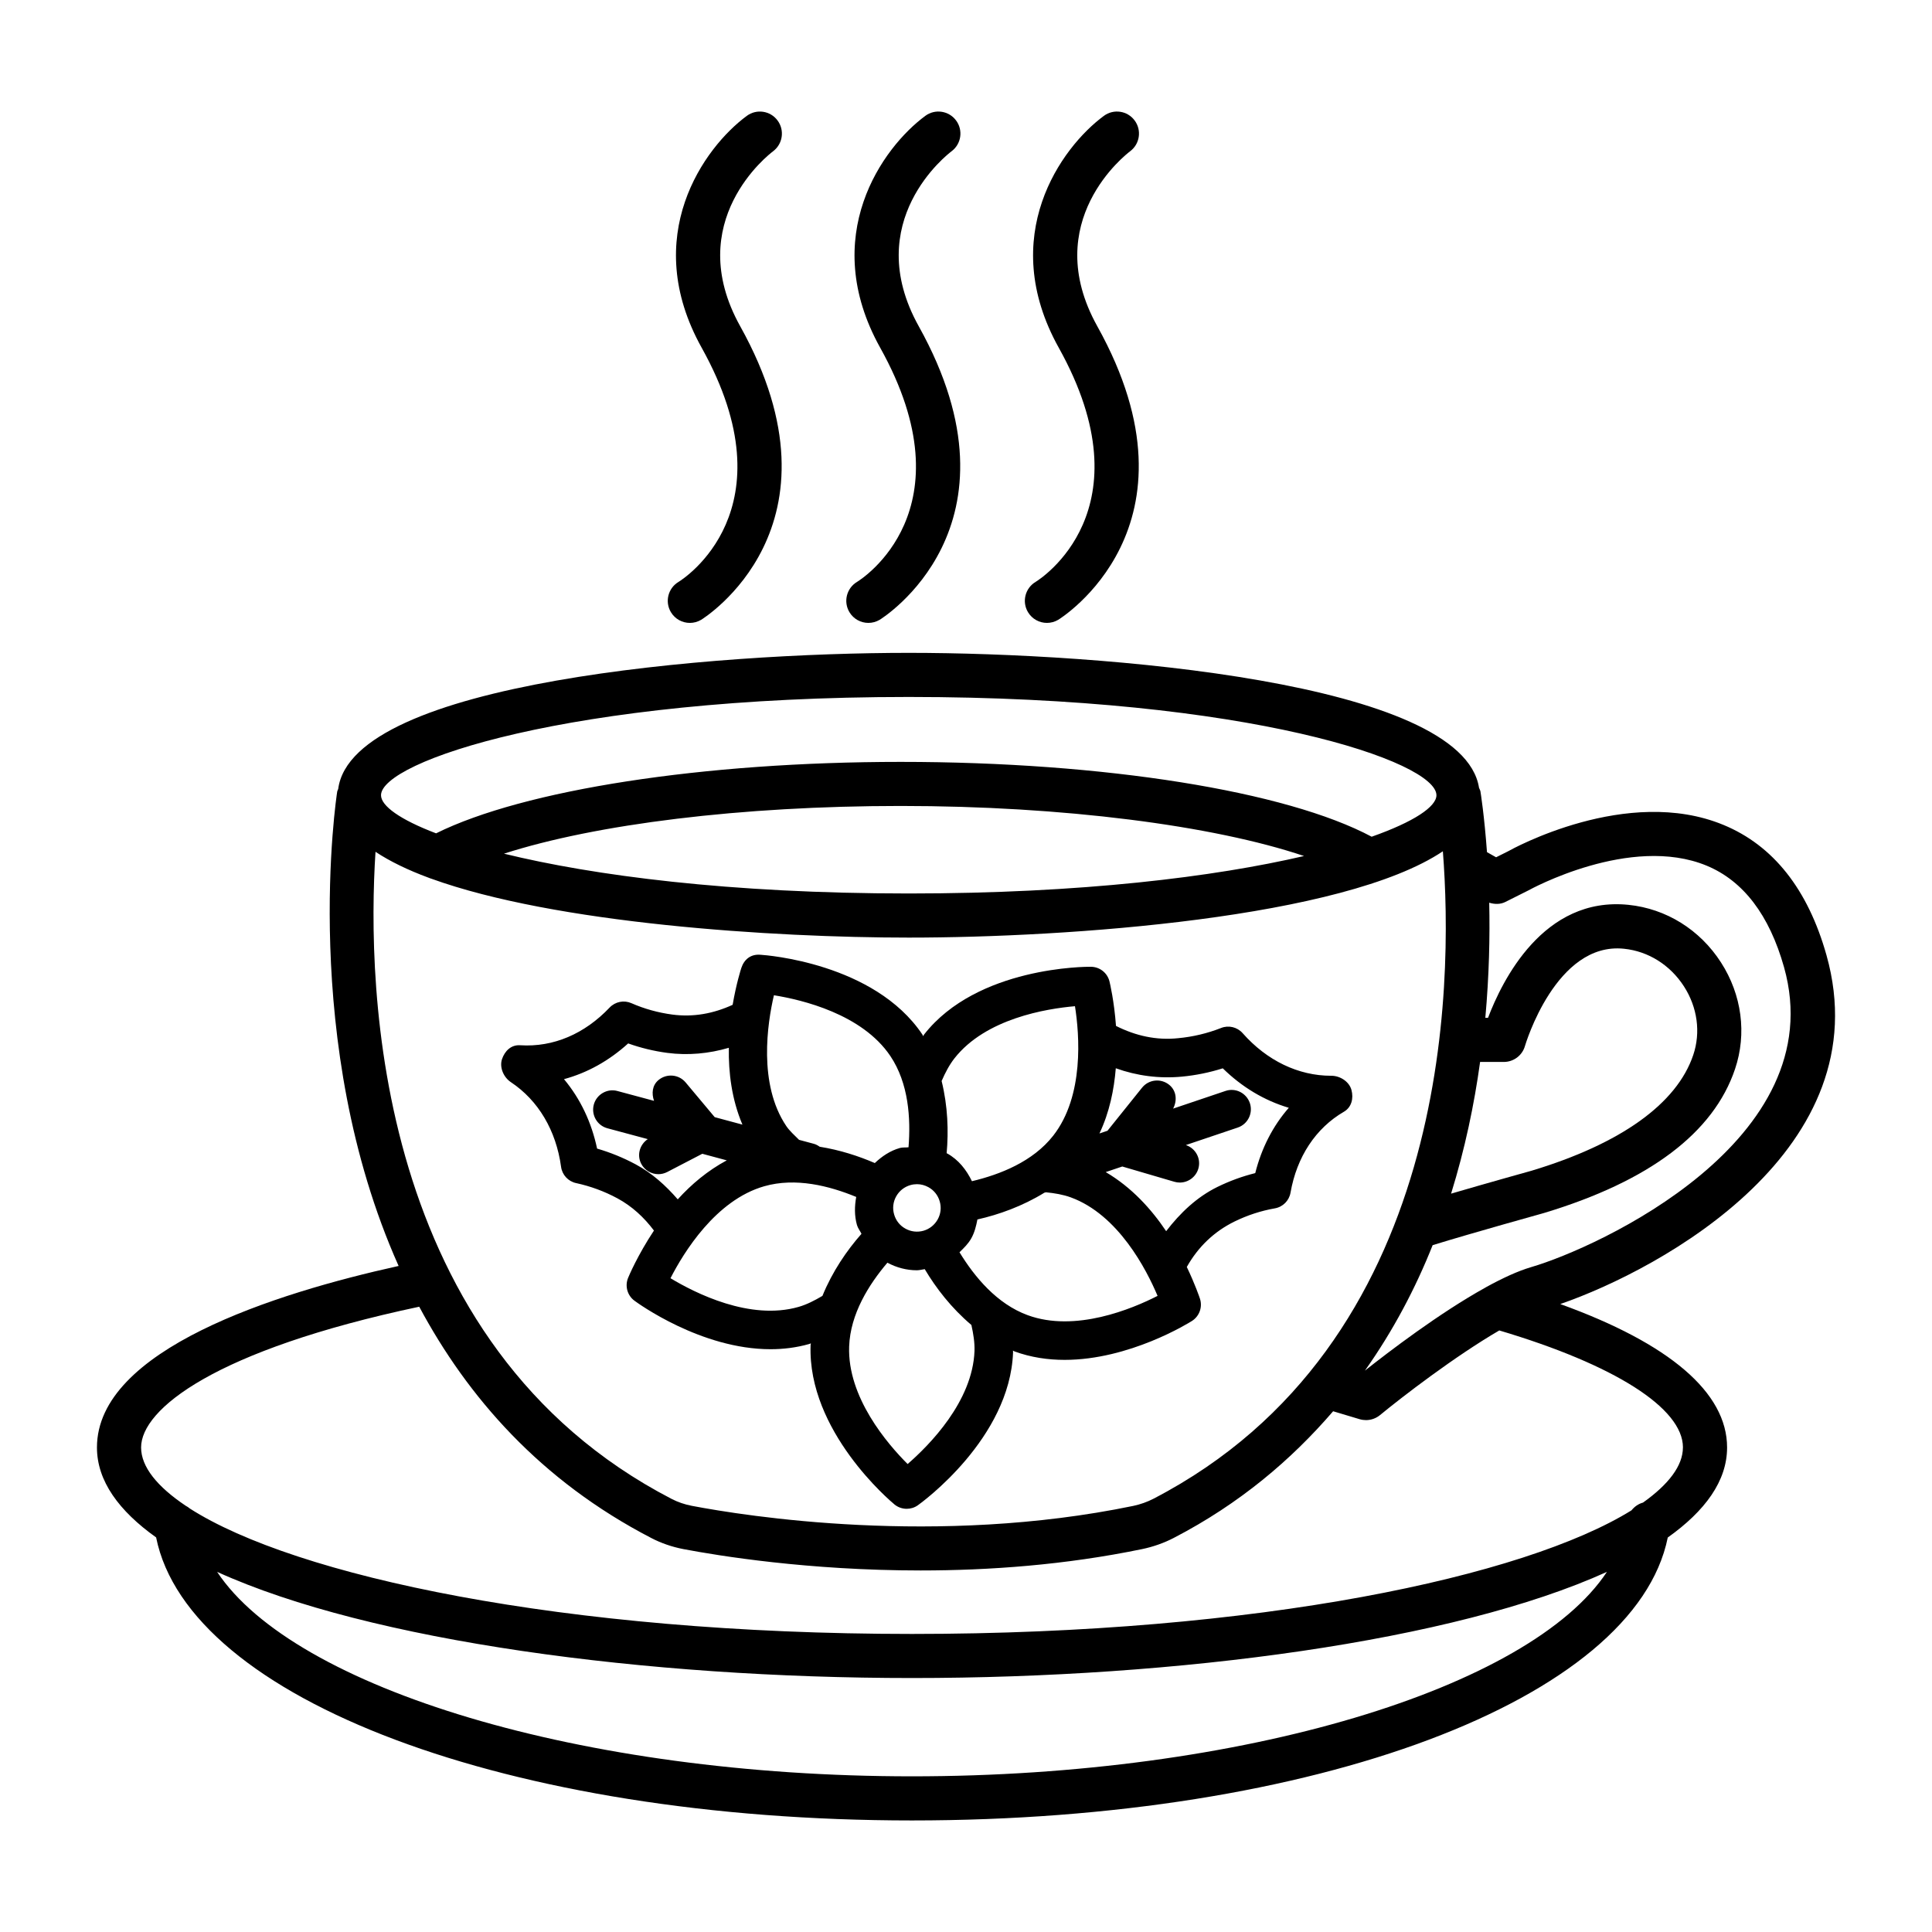
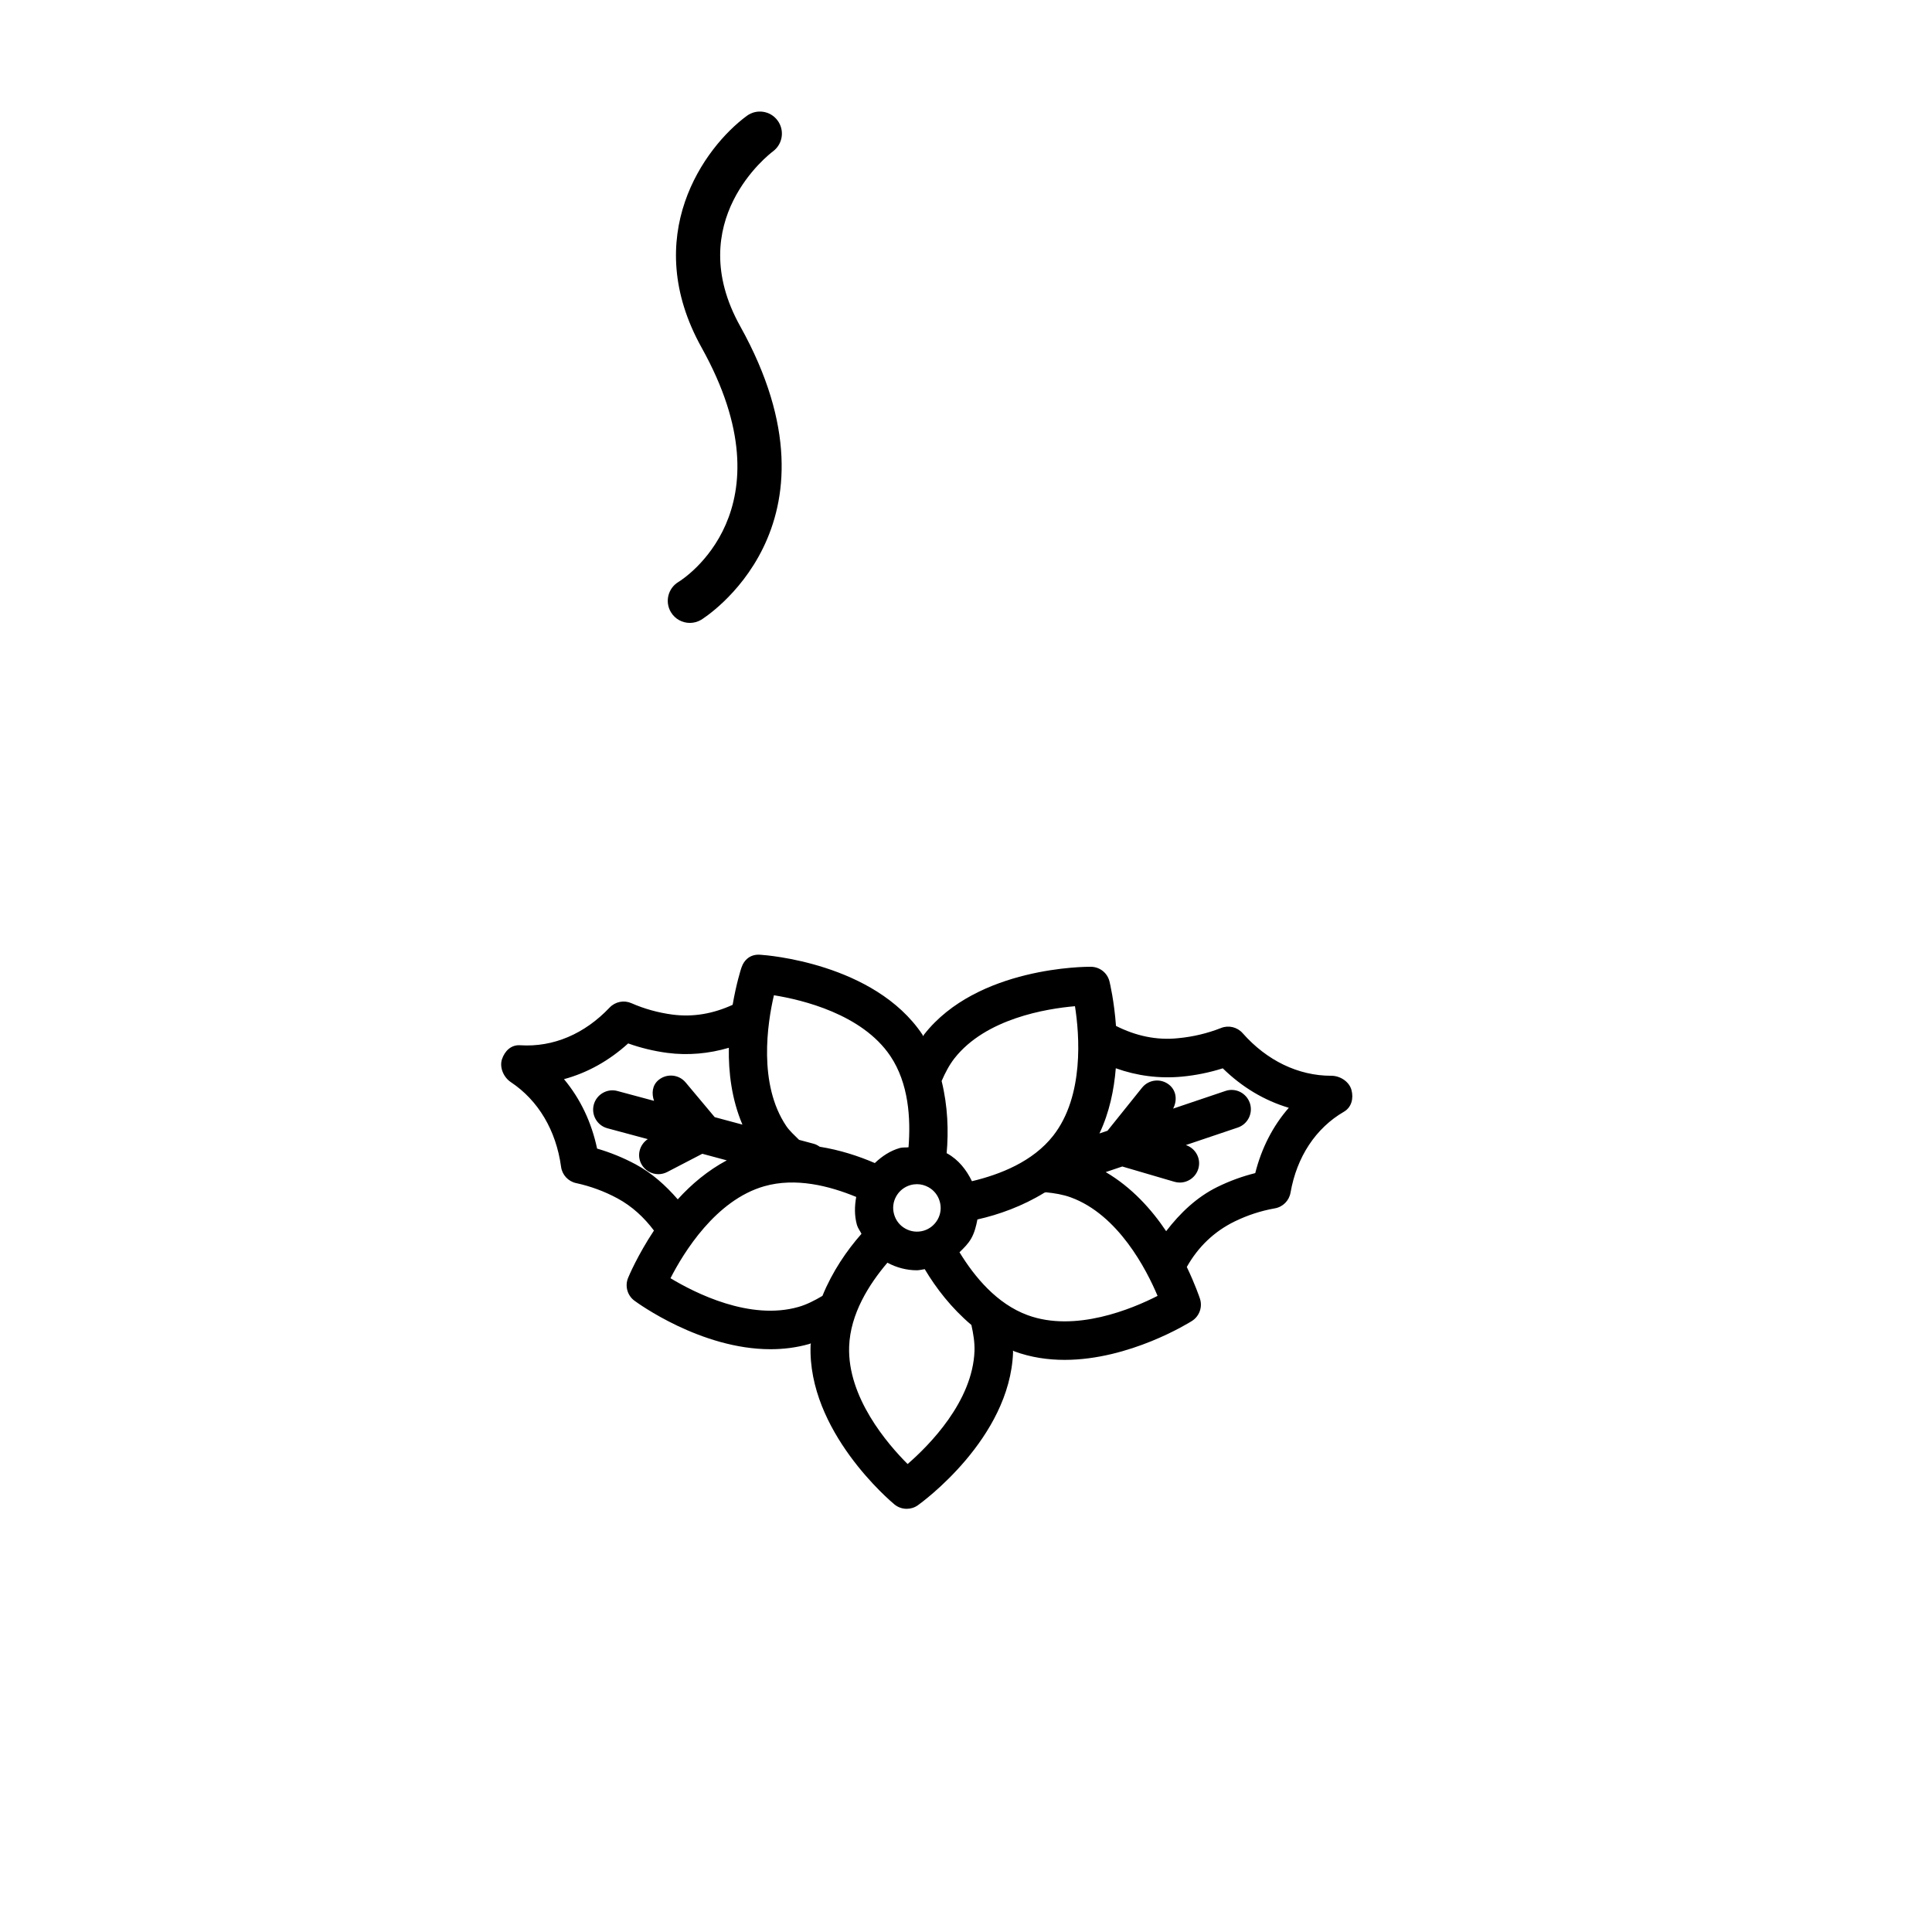
<svg xmlns="http://www.w3.org/2000/svg" fill="#000000" width="800px" height="800px" version="1.1" viewBox="144 144 512 512">
  <g>
-     <path d="m600.71 362.6c-25.5-10.531-56.078 6.441-57.105 7.027l-3.125 1.562-2.414-1.363c-0.711-9.723-1.684-15.816-1.738-16.105-0.062-0.348-0.254-0.621-0.371-0.938-4.367-28.184-99.934-35.77-151.14-35.77-51.395 0-147.48 7.637-151.19 36.074-0.074 0.246-0.223 0.453-0.266 0.715-0.164 0.969-10.152 66.562 16.277 125.69-32.711 7.223-79.945 22.148-79.945 48.102 0 8.895 5.832 16.816 15.68 23.84 8.648 42.934 93.539 75.004 200.3 75.004 106.88 0 191.61-32.039 200.3-74.977 9.879-7.031 15.723-14.961 15.723-23.867 0-14.559-15.277-27.559-44.207-38.004 26.922-9.32 84.98-41.113 70.551-92.438-4.914-17.469-14.102-29.094-27.328-34.551zm-64.469 62.828h6.277c2.625 0 4.922-1.742 5.621-4.258 0.086-0.277 8.191-27.633 26.227-25.742 6.449 0.656 12.23 4.289 15.898 9.969 3.582 5.566 4.481 12.195 2.469 18.172-4.352 12.93-19.191 23.543-42.809 30.672 0 0-11.312 3.144-21.371 6.09 3.688-11.898 6.141-23.66 7.688-34.902zm-151.43-96.727c90.496 0 139.86 17.203 139.86 26.043 0 3.027-5.922 7.031-17.164 10.996-22.598-12.07-70.797-19.832-124.83-19.832-52.34 0-99.879 7.41-123.11 18.934-9.621-3.66-14.594-7.297-14.594-10.094-0.004-8.844 49.355-26.047 139.84-26.047zm104.77 42.152c-23.66 5.508-58.906 9.93-104.77 9.93-47.547 0-83.613-4.762-107.25-10.551 24.25-7.812 62.832-12.645 105.11-12.645 43.008 0.004 82.84 5.164 106.91 13.266zm-246.07-1.117c3.836 2.539 8.566 4.832 14.086 6.871 0.223 0.086 0.434 0.184 0.668 0.242 32.867 11.918 90.656 15.625 126.55 15.625 42.344 0 115.13-5.16 141.56-22.875 2.785 35.605 2.207 130.62-76.691 171.58-1.641 0.855-3.512 1.512-5.379 1.906-52.027 10.758-102.68 2.703-116.98-0.027-1.91-0.371-3.711-0.984-5.336-1.828-78.891-40.883-80.789-135.71-78.477-171.49zm142.16 245.01c-87.543 0-163.68-23.324-184.13-54.184 40.523 18.41 113.75 28.133 184.15 28.133 70.406 0 143.63-9.727 184.16-28.133-20.414 30.871-96.492 54.184-184.18 54.184zm204.32-87.156c0 4.844-3.793 9.793-10.578 14.613-1.234 0.332-2.262 1.078-3.051 2.051-28.301 17.578-98.789 32.758-190.68 32.758-92.695 0-163.57-15.453-191.36-33.227-0.34-0.301-0.707-0.52-1.098-0.738-7.578-5.082-11.832-10.328-11.832-15.457 0-10.121 19.473-25.797 73.707-37.297 12.82 23.918 32.074 46.055 61.512 61.305 2.625 1.363 5.481 2.348 8.52 2.934 9.23 1.754 33.062 5.656 62.816 5.656 18.051 0 38.285-1.434 58.734-5.664 2.926-0.605 5.824-1.633 8.406-2.977 17.488-9.078 31.141-20.699 42.203-33.551l7.027 2.106c0.559 0.164 1.129 0.242 1.684 0.242 1.34 0 2.652-0.457 3.723-1.336 5.836-4.809 19.812-15.562 31.598-22.426 30.473 9.055 48.676 20.57 48.676 31.008zm-40.168-47.805c-3.539 1.031-7.656 2.938-11.961 5.309-0.07 0.039-0.137 0.078-0.203 0.121-12.223 6.766-25.77 17.129-31.945 22.02 7.508-10.613 13.406-21.816 17.953-33.254 10.457-3.227 29.387-8.484 29.512-8.523 27.91-8.418 44.949-21.262 50.629-38.164 3.152-9.367 1.797-19.656-3.723-28.23-5.578-8.684-14.527-14.25-24.516-15.27-22.617-2.316-33.531 20.234-37.23 29.945h-0.711c1.02-11.328 1.234-21.637 1.031-30.512 1.422 0.434 2.93 0.477 4.273-0.195l6.148-3.082c0.258-0.148 26.984-14.906 47.203-6.535 9.719 4.031 16.609 13.078 20.504 26.898 12.93 45.977-49.543 74.387-66.965 79.473z" />
    <path d="m348.86 184.1c2.582-1.934 3.125-5.586 1.199-8.176-1.91-2.582-5.551-3.133-8.148-1.219-11.328 8.348-28.41 31.934-11.957 61.453 23.945 42.988-4.922 61.309-6.137 62.051-2.769 1.656-3.68 5.242-2.027 8.012 1.098 1.84 3.039 2.856 5.023 2.856 1.027 0 2.055-0.266 2.996-0.82 0.398-0.242 39.953-24.645 10.359-77.789-15.496-27.797 7.707-45.625 8.691-46.367z" />
-     <path d="m396.17 184.09c2.582-1.926 3.125-5.586 1.199-8.168-1.91-2.582-5.566-3.133-8.148-1.219-11.328 8.348-28.395 31.934-11.957 61.453 23.957 42.988-4.922 61.309-6.137 62.051-2.769 1.656-3.68 5.242-2.027 8.012 1.098 1.84 3.039 2.856 5.023 2.856 1.027 0 2.055-0.266 2.996-0.82 0.398-0.242 39.969-24.645 10.359-77.789-15.48-27.797 7.711-45.625 8.691-46.375z" />
-     <path d="m443.49 184.09c2.582-1.926 3.125-5.586 1.199-8.168-1.91-2.582-5.551-3.133-8.148-1.219-11.328 8.348-28.395 31.934-11.957 61.453 23.957 42.988-4.922 61.309-6.137 62.051-2.769 1.656-3.68 5.242-2.027 8.012 1.098 1.84 3.039 2.856 5.023 2.856 1.027 0 2.055-0.266 2.996-0.82 0.398-0.242 39.969-24.645 10.359-77.789-15.48-27.797 7.707-45.625 8.691-46.375z" />
    <path d="m296.67 457.53c3.809 0.828 7.508 2.184 10.945 4.039 3.91 2.109 7.07 5.066 9.688 8.539-4.324 6.531-6.68 12.098-6.875 12.602-0.855 2.156-0.156 4.617 1.711 5.992 0.828 0.613 17.609 12.855 36.059 12.855 3.383 0 6.836-0.414 10.246-1.383 0.152-0.043 0.297-0.121 0.449-0.168-0.008 0.156-0.07 0.289-0.078 0.445-0.844 22.859 21.262 41.445 22.203 42.223 0.941 0.785 2.113 1.176 3.269 1.176 1.043 0 2.082-0.312 2.969-0.949 1-0.715 24.371-17.645 25.215-40.512 0.004-0.152-0.023-0.312-0.02-0.465 0.148 0.055 0.258 0.16 0.406 0.215 4.367 1.598 8.875 2.242 13.27 2.242 17.211 0 32.918-9.789 33.746-10.309 1.957-1.242 2.84-3.644 2.141-5.859-0.125-0.395-1.305-3.867-3.5-8.453 2.988-5.309 7.223-9.383 12.633-12.039 3.41-1.668 7.008-2.848 10.703-3.496 2.125-0.371 3.781-2.031 4.152-4.16 1.656-9.488 6.68-17.109 14.168-21.453 1.996-1.164 2.582-3.519 1.984-5.75-0.598-2.234-3.012-3.773-5.324-3.773h-0.07c-8.691 0-17.023-4.012-23.445-11.289-1.441-1.625-3.738-2.168-5.707-1.375-3.641 1.426-7.449 2.34-11.359 2.703-5.758 0.621-11.305-0.625-16.5-3.25-0.484-6.602-1.617-11.355-1.734-11.828-0.57-2.246-2.582-3.824-4.91-3.844-1.172-0.023-30.109-0.062-44.207 17.945-0.102 0.129-0.148 0.309-0.25 0.438-0.094-0.145-0.125-0.309-0.223-0.453-12.758-18.977-41.566-21.027-42.781-21.105-2.727-0.277-4.453 1.285-5.18 3.473-0.137 0.414-1.359 4.258-2.305 9.781-5.07 2.324-10.41 3.324-15.988 2.586-3.754-0.5-7.406-1.512-10.844-3.019-1.957-0.863-4.266-0.414-5.766 1.156-6.621 6.977-14.883 10.547-23.688 9.996-2.41-0.172-4.094 1.5-4.836 3.68-0.727 2.199 0.43 4.824 2.356 6.102 7.262 4.832 11.984 12.793 13.297 22.426 0.285 2.141 1.883 3.867 3.981 4.32zm58.977 32.809c-12.898 3.703-27.441-3.668-33.961-7.598 3.469-6.777 11.973-20.699 24.844-24.371 8.316-2.383 17.262-0.105 24.375 2.832-0.445 2.457-0.5 4.965 0.195 7.434 0.246 0.863 0.824 1.543 1.199 2.34-3.887 4.41-7.707 9.977-10.348 16.449-2.082 1.234-4.188 2.309-6.305 2.914zm29.625-32.277c0.57-0.164 1.156-0.242 1.742-0.242 1.043 0 2.082 0.273 3.039 0.801 1.469 0.812 2.527 2.156 2.984 3.773 0.473 1.613 0.273 3.309-0.543 4.773-0.828 1.469-2.156 2.531-3.766 2.996-1.625 0.449-3.324 0.258-4.781-0.559-1.484-0.812-2.539-2.156-2.996-3.773-0.473-1.613-0.273-3.305 0.543-4.773 0.82-1.473 2.164-2.535 3.777-2.996zm16.98 43.969c-0.5 13.383-11.984 24.973-17.723 29.953-5.379-5.367-15.98-17.707-15.496-31.156 0.312-8.645 5.223-16.41 10.137-22.199 2.441 1.312 5.106 2.008 7.801 2.008 0.703 0 1.395-0.203 2.094-0.297 2.992 5.031 7.074 10.324 12.363 14.793 0.531 2.356 0.898 4.688 0.824 6.898zm14.113-9.488c-8.199-3-14.102-10.16-18.09-16.684 1.168-1.125 2.34-2.262 3.148-3.723 0.867-1.562 1.273-3.262 1.602-4.965 5.688-1.281 11.934-3.512 17.785-7.113 0.059-0.02 0.117-0.012 0.176-0.031l0.172-0.059c2.328 0.23 4.59 0.609 6.606 1.348 12.586 4.594 20.051 19.098 23.004 26.105-6.766 3.461-21.82 9.73-34.402 5.121zm40.852-63.223c3.68-0.348 7.32-1.09 10.832-2.203 5.082 4.973 10.973 8.52 17.496 10.461-4.195 4.789-7.219 10.66-8.891 17.309-3.438 0.855-6.793 2.082-10.016 3.66-5.492 2.699-9.887 6.906-13.594 11.73-3.894-5.812-9.16-11.641-16.016-15.66l4.391-1.48 13.801 4.047c0.484 0.145 0.969 0.207 1.441 0.207 2.211 0 4.25-1.449 4.91-3.676 0.781-2.648-0.707-5.398-3.305-6.262l13.75-4.637c2.668-0.898 4.109-3.805 3.211-6.481-0.914-2.684-3.824-4.152-6.492-3.211l-13.848 4.672c1.125-2.129 0.902-4.754-1.051-6.32-2.199-1.77-5.422-1.426-7.191 0.785l-9.152 11.402-2.129 0.719c2.664-5.613 3.871-11.609 4.332-17.281 5.59 2.008 11.531 2.785 17.52 2.219zm-60.273-4.852c8.262-10.539 24.359-13.164 31.934-13.812 1.184 7.519 2.484 23.773-5.766 34.312-5.398 6.883-14.055 10.281-21.539 12.066-1.469-3.023-3.551-5.688-6.555-7.356-0.047-0.027-0.102-0.023-0.148-0.047 0.527-5.809 0.324-12.461-1.328-19.148 0.949-2.207 2.043-4.277 3.402-6.016zm-47.848-16.715c7.508 1.207 23.371 4.988 30.852 16.098 4.871 7.254 5.43 16.555 4.82 24.191-0.766 0.105-1.539-0.023-2.293 0.188-2.586 0.73-4.746 2.203-6.641 3.992-4.324-1.863-9.23-3.461-14.605-4.324-0.477-0.336-0.988-0.629-1.586-0.785l-3.887-1.043c-1.188-1.195-2.496-2.34-3.391-3.664-7.477-11.113-4.996-27.238-3.269-34.652zm-38.625 12.766c3.34 1.191 6.805 2.031 10.359 2.504 5.508 0.727 11.035 0.203 16.32-1.348-0.113 6.531 0.75 13.652 3.602 20.359l-7.348-1.977-7.695-9.188c-1.812-2.176-5.039-2.445-7.207-0.641-1.676 1.406-1.848 3.566-1.176 5.508l-9.699-2.606c-2.684-0.75-5.535 0.883-6.266 3.609-0.727 2.727 0.883 5.535 3.609 6.266l10.695 2.875c-2.129 1.438-2.941 4.203-1.734 6.535 0.914 1.746 2.695 2.754 4.539 2.754 0.801 0 1.598-0.188 2.356-0.578l9.293-4.828 6.484 1.742c-5.066 2.707-9.418 6.383-12.992 10.336-3.18-3.656-6.762-6.914-11.145-9.273-3.269-1.754-6.691-3.152-10.23-4.18-1.469-6.934-4.394-13.148-8.773-18.402 6.148-1.656 11.926-4.859 17.008-9.469z" />
  </g>
</svg>